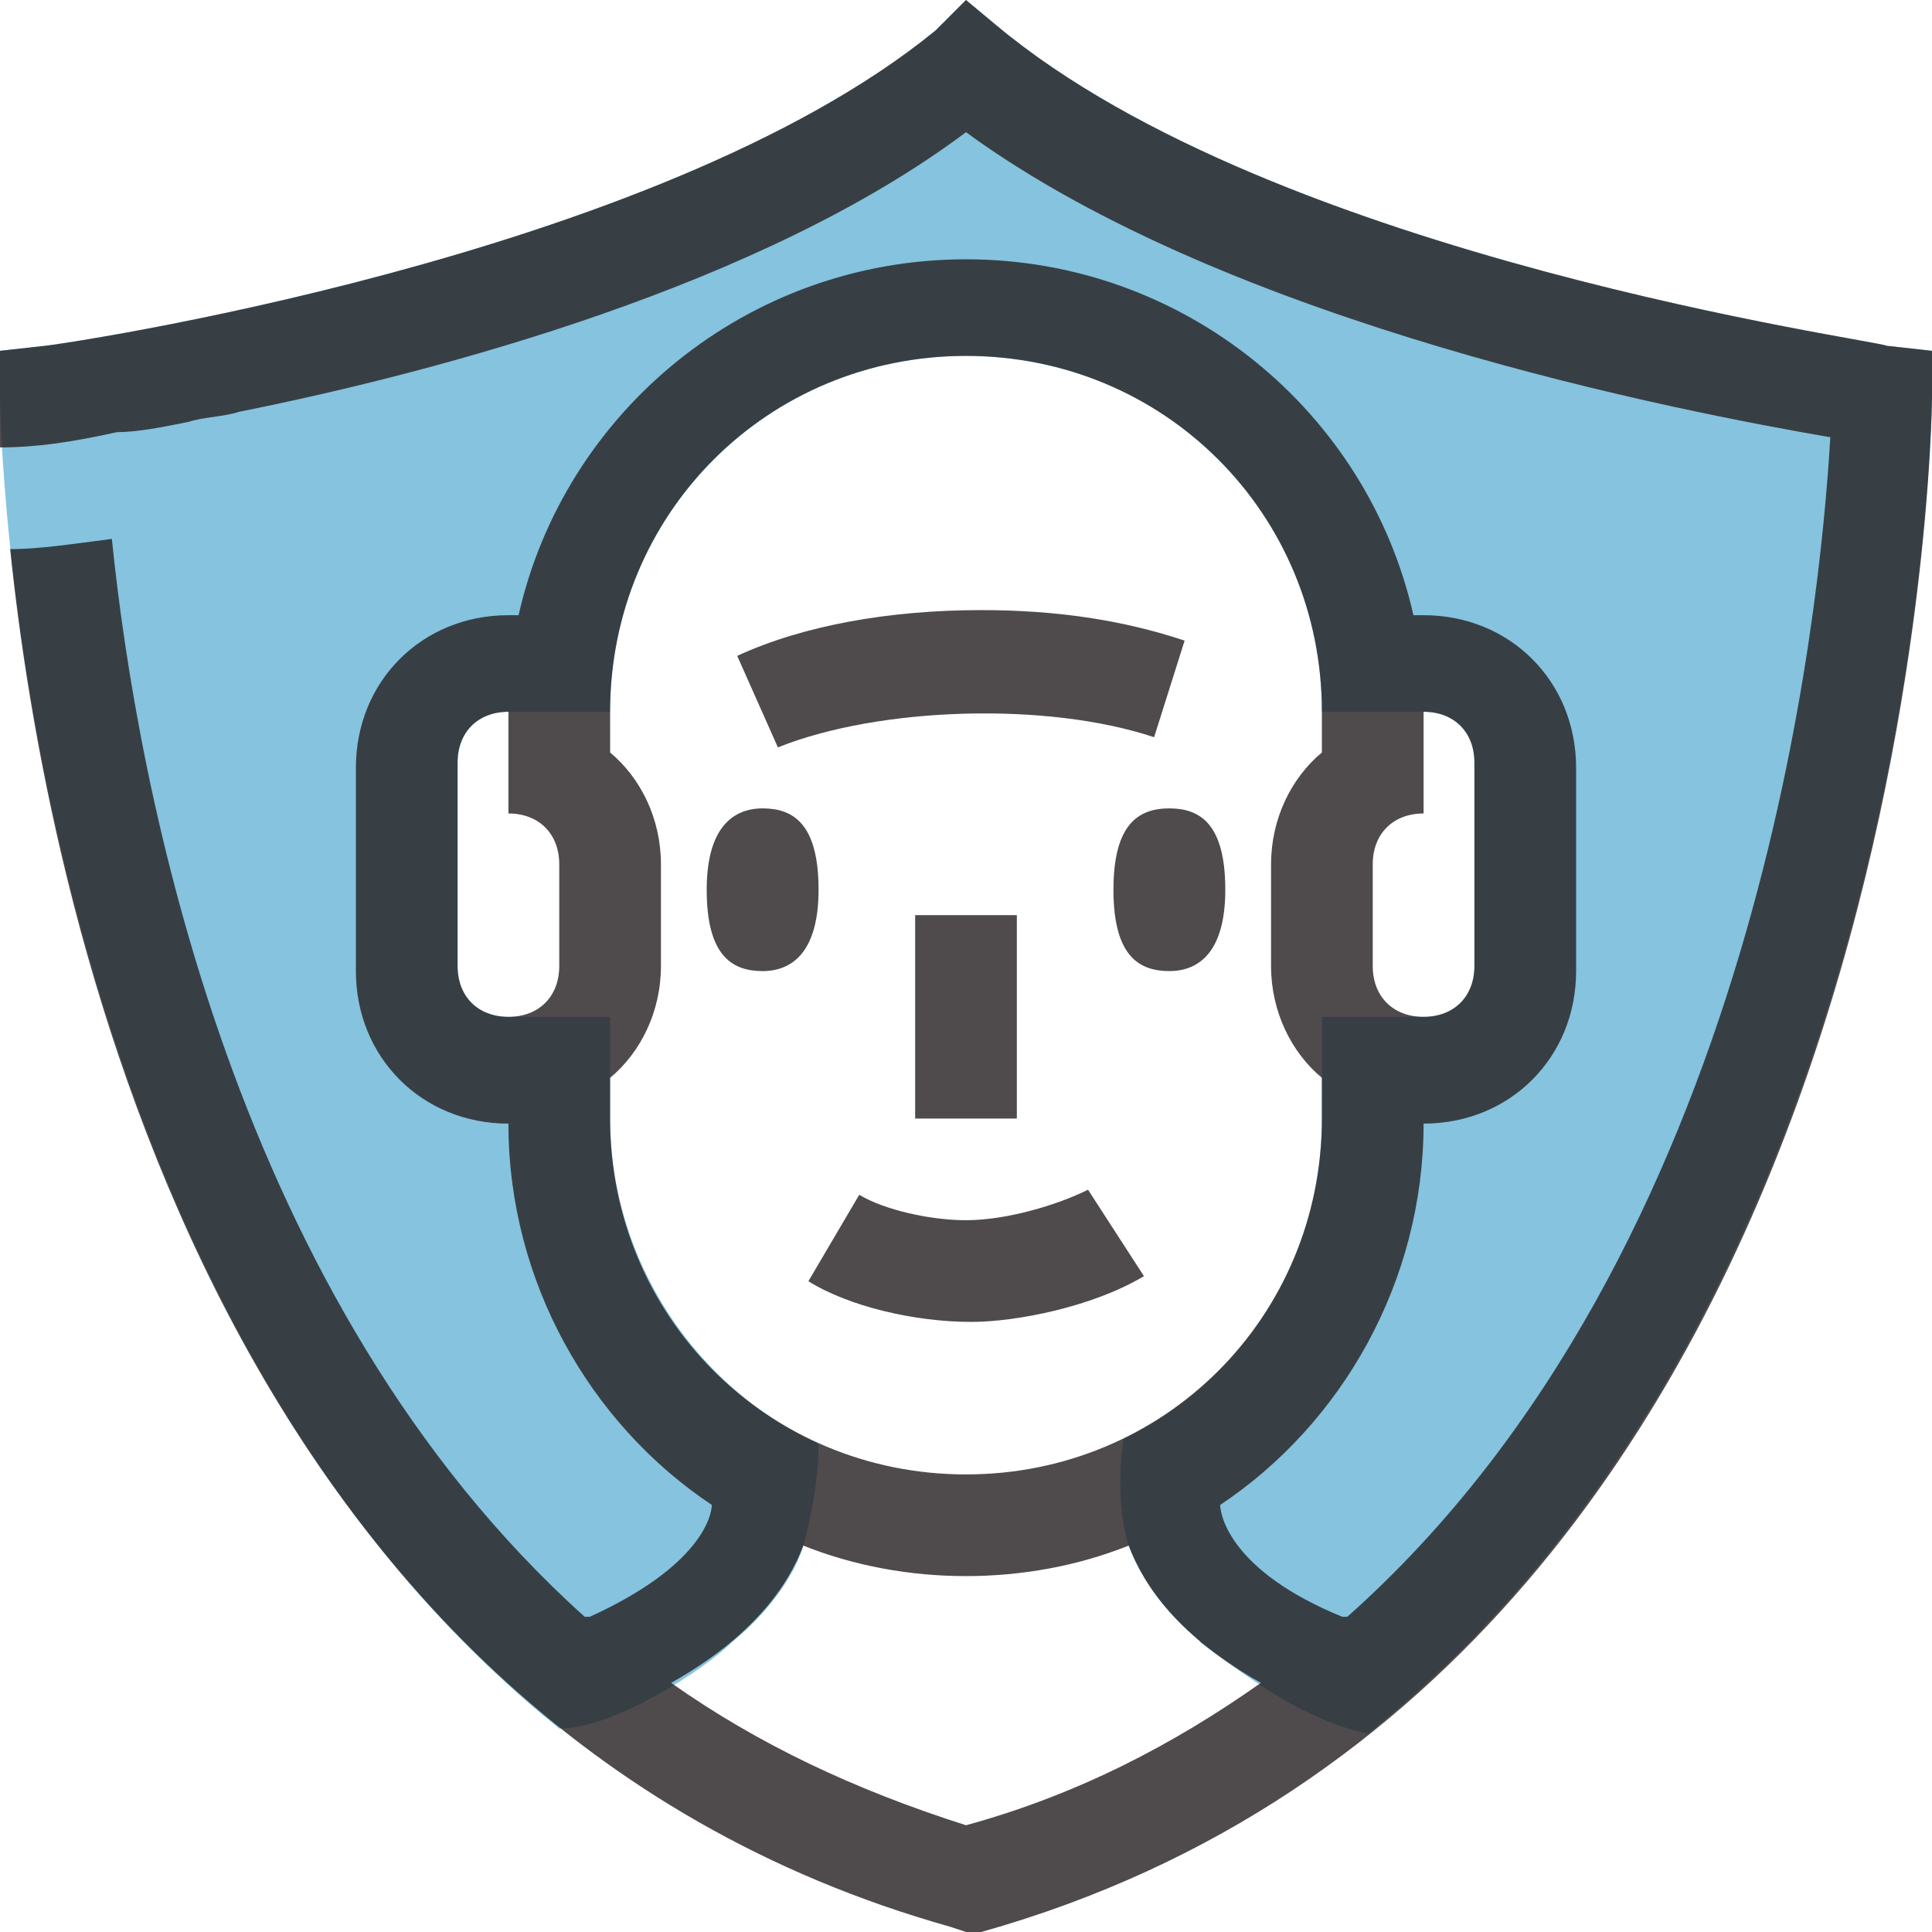
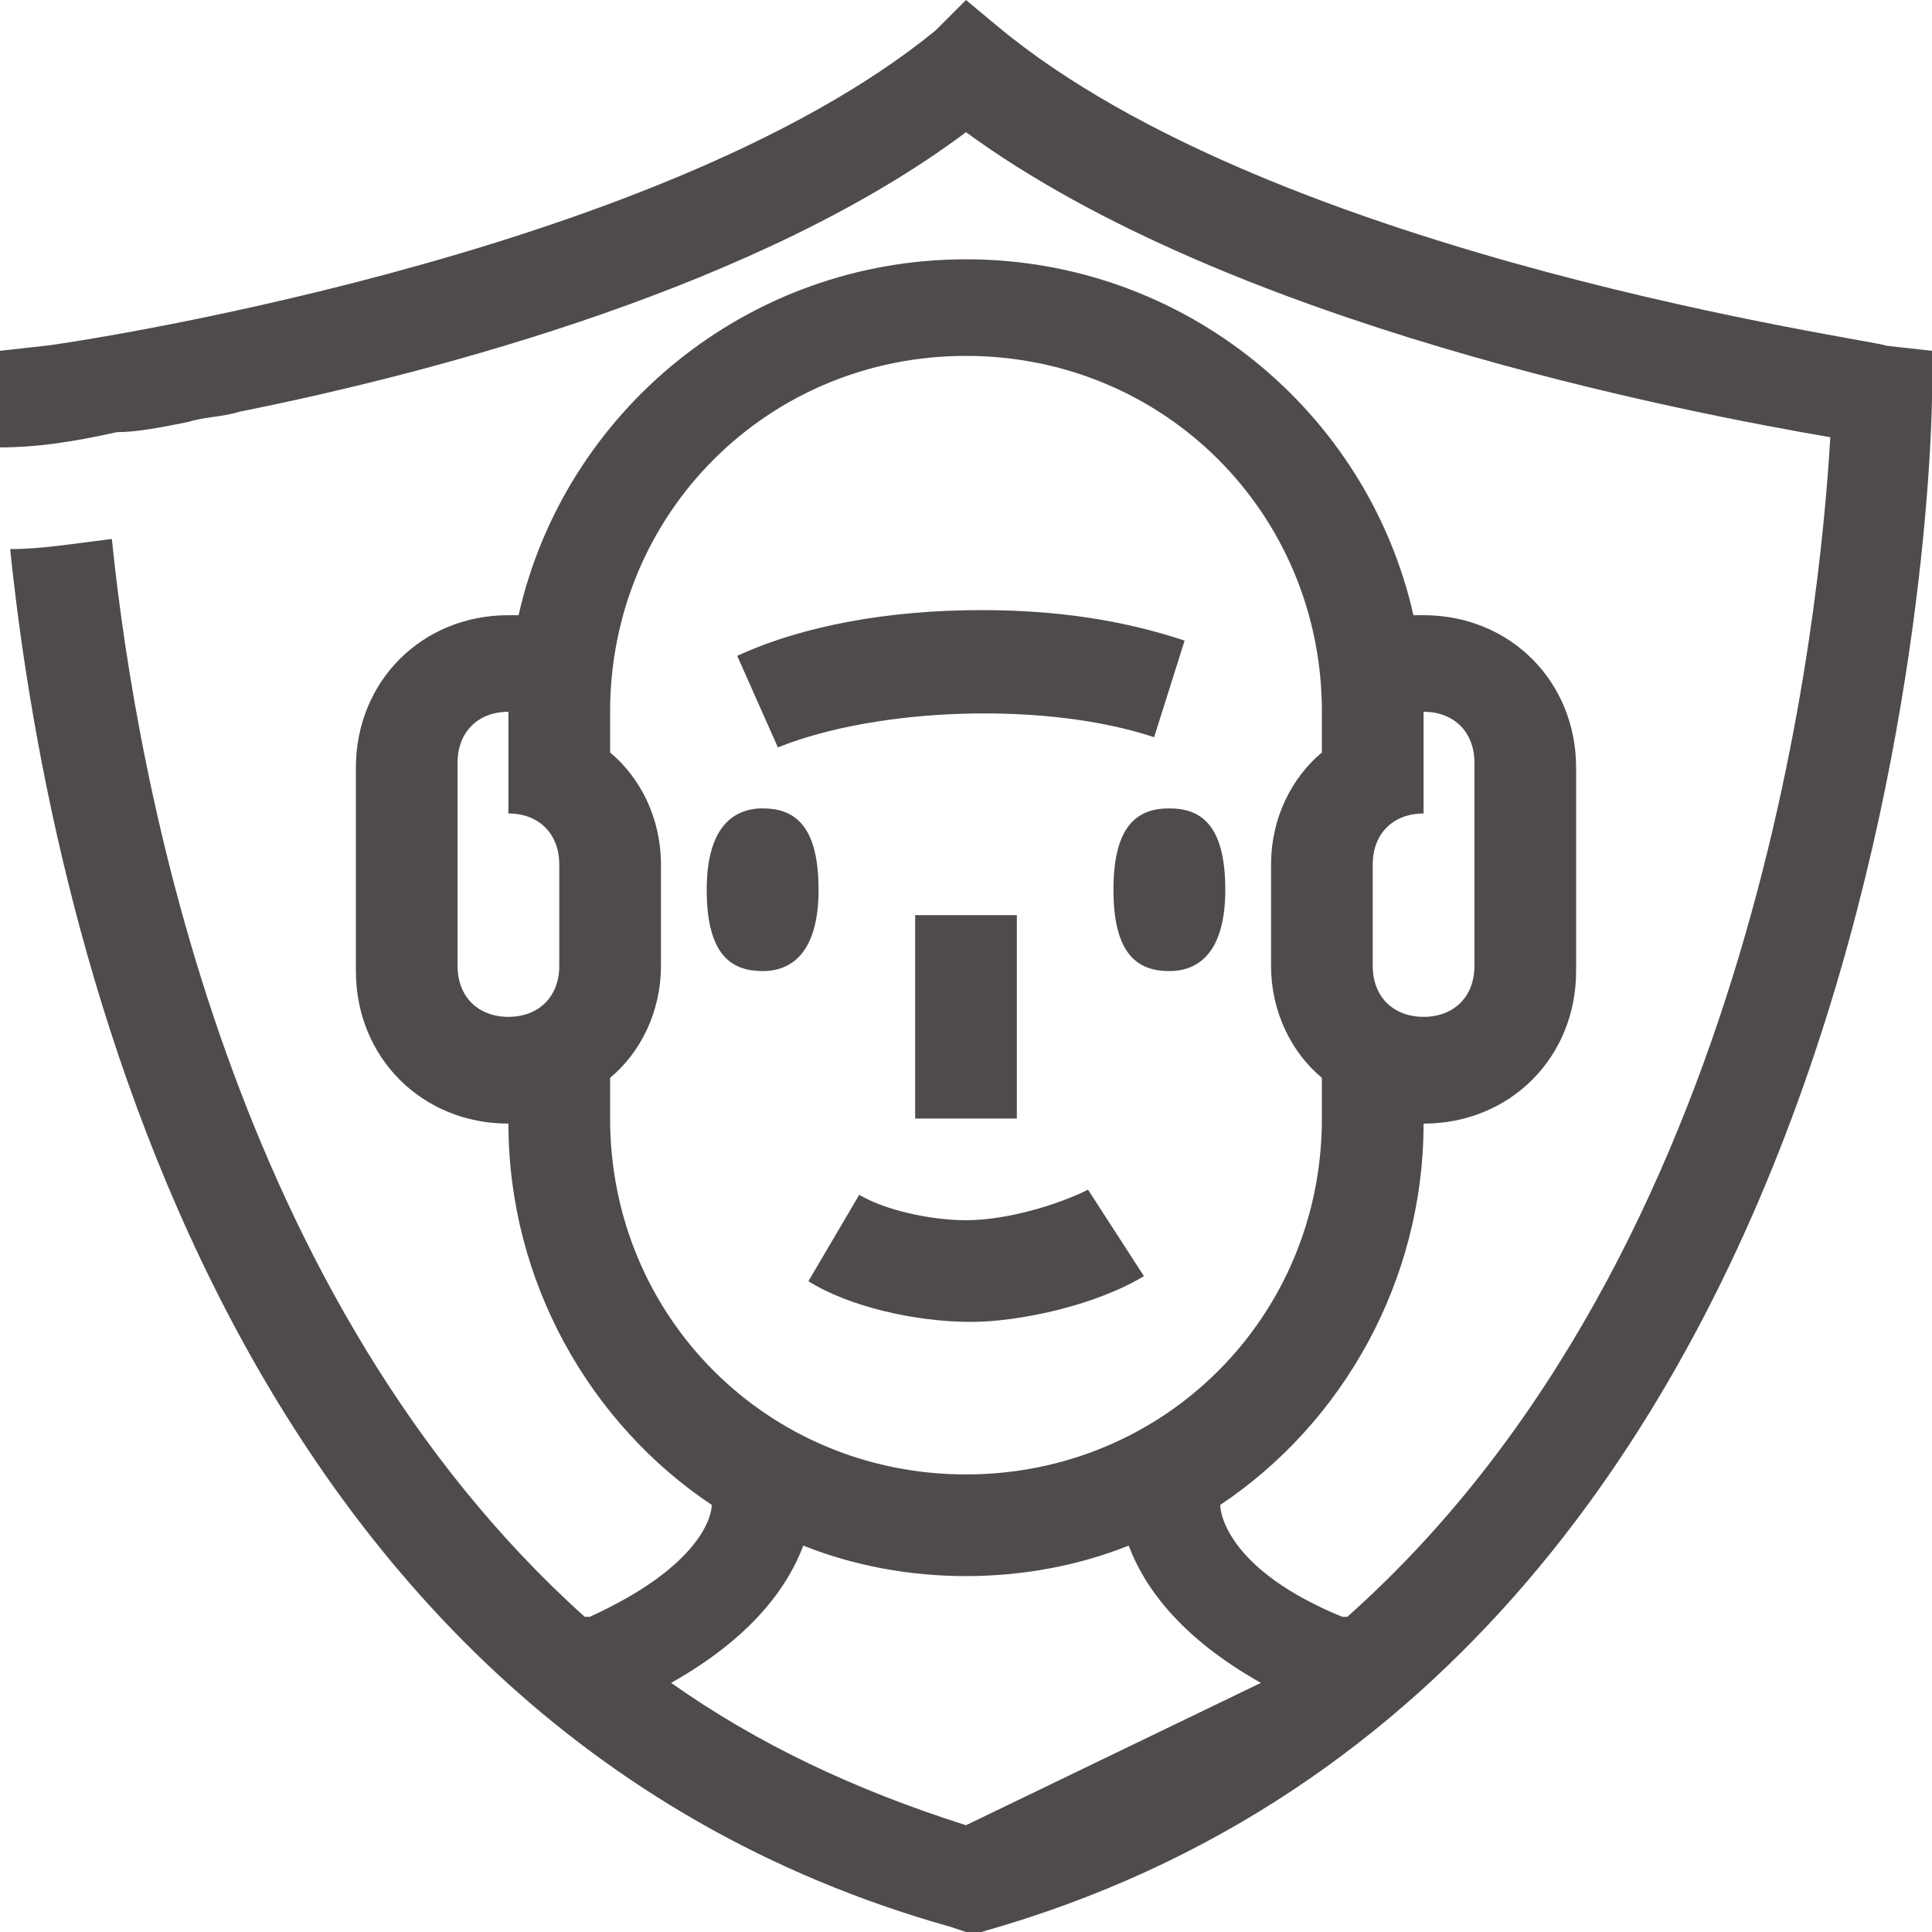
<svg xmlns="http://www.w3.org/2000/svg" version="1.1" id="Capa_1" x="0px" y="0px" viewBox="0 0 38 38" enable-background="new 0 0 38 38" xml:space="preserve">
-   <path id="shock_x5F_color" fill="#85C3DE" d="M38,6.9v0.9c0,0.2-0.2,17.6-11.1,26.3c-1.3-0.3-2.2-1-3.3-1.8c0.1,0-0.9-0.6-1.4-1.9  c-0.2-0.6-0.2-1.5-0.1-2.1c2.3-1.1,3.9-3.5,3.9-6.3v-0.8V20h2c0.6,0,1-0.4,1-1v-4c0-0.6-0.4-1-1-1h-2c0-3.9-3.1-7-7-7  c-3.9,0-7,3.1-7,7h-2c-0.6,0-1,0.4-1,1v4c0,0.6,0.4,1,1,1h2v1.2V22c0,2.8,1.7,5.3,4.1,6.4c0,1-0.3,2-0.3,2s-0.2,0.9-1.4,1.9  C13.9,32.8,12.1,34,11,34C0.2,25.3,0,8,0,7.8V6.9l0.9-0.1c0.1,0,12-1.7,17.5-6.2L19,0l0.6,0.5C25.1,5.1,37,6.7,37.1,6.8L38,6.9z" />
-   <path opacity="0.8" fill="#231F20" d="M20,22h-2v-4h2V22z M22.7,14.5l0.6-1.9c-1.2-0.4-2.5-0.6-4-0.6c-1.8,0-3.5,0.3-4.8,0.9  l0.8,1.8C17.3,13.9,20.6,13.8,22.7,14.5z M19,24c-0.7,0-1.6-0.2-2.1-0.5l-1,1.7c0.8,0.5,2.1,0.8,3.2,0.8c0.9,0,2.4-0.3,3.4-0.9  l-1.1-1.7C20.8,23.7,19.8,24,19,24z M21.9,17.5c0,1.3,0.5,1.6,1.1,1.6s1.1-0.4,1.1-1.6c0-1.3-0.5-1.6-1.1-1.6S21.9,16.2,21.9,17.5z   M15,19.1c0.6,0,1.1-0.4,1.1-1.6c0-1.3-0.5-1.6-1.1-1.6s-1.1,0.4-1.1,1.6C13.9,18.8,14.4,19.1,15,19.1z M38,6.9v0.9  c0,0.2-0.2,25-18.7,30.2L19,38l-0.3-0.1C4.1,33.8,0.9,17.6,0.2,10.8c0.6,0,1.2-0.1,2-0.2c0.5,4.9,2.4,15,9.3,21.2c0,0,0,0,0.1,0  c2.2-1,2.4-2,2.4-2.2c-2.4-1.6-4-4.4-4-7.5c-1.7,0-3-1.3-3-3v-4c0-1.7,1.3-3,3-3c0.1,0,0.2,0,0.2,0c0.9-4,4.5-7,8.8-7  c4.3,0,7.9,3,8.8,7c0.1,0,0.2,0,0.2,0c1.7,0,3,1.3,3,3v4c0,1.7-1.3,3-3,3c0,3.1-1.6,5.9-4,7.5c0,0.2,0.2,1.3,2.4,2.2c0,0,0,0,0.1,0  C34.6,24.6,35.8,12,36,8.6c-2.9-0.5-11.8-2.2-17-6c-4,3-10.3,4.7-14.3,5.5l0,0C4.4,8.2,4,8.2,3.7,8.3c-0.5,0.1-1,0.2-1.4,0.2  C1.4,8.7,0.7,8.8,0,8.8c0-0.6,0-1,0-1V6.9l0.9-0.1c0.1,0,12-1.7,17.5-6.2L19,0l0.6,0.5C25.1,5.1,37,6.7,37.1,6.8L38,6.9z M28,14v1.3  V16c-0.6,0-1,0.4-1,1v2c0,0.6,0.4,1,1,1s1-0.4,1-1v-4C29,14.4,28.6,14,28,14z M10,20c0.6,0,1-0.4,1-1v-2c0-0.6-0.4-1-1-1v-0.6V14  c-0.6,0-1,0.4-1,1v4C9,19.6,9.4,20,10,20z M19,29c3.9,0,7-3.1,7-7v-0.8c-0.6-0.5-1-1.3-1-2.2v-2c0-0.9,0.4-1.7,1-2.2V14  c0-3.9-3.1-7-7-7c-3.9,0-7,3.1-7,7v0.8c0.6,0.5,1,1.3,1,2.2v2c0,0.9-0.4,1.7-1,2.2V22C12,25.9,15.1,29,19,29z M24.8,33.1  c-1.6-0.9-2.3-1.9-2.6-2.7c-1,0.4-2.1,0.6-3.2,0.6s-2.2-0.2-3.2-0.6c-0.3,0.8-1,1.8-2.6,2.7c1.7,1.2,3.6,2.1,5.8,2.8  C21.2,35.3,23.1,34.3,24.8,33.1z" />
+   <path opacity="0.8" fill="#231F20" d="M20,22h-2v-4h2V22z M22.7,14.5l0.6-1.9c-1.2-0.4-2.5-0.6-4-0.6c-1.8,0-3.5,0.3-4.8,0.9  l0.8,1.8C17.3,13.9,20.6,13.8,22.7,14.5z M19,24c-0.7,0-1.6-0.2-2.1-0.5l-1,1.7c0.8,0.5,2.1,0.8,3.2,0.8c0.9,0,2.4-0.3,3.4-0.9  l-1.1-1.7C20.8,23.7,19.8,24,19,24z M21.9,17.5c0,1.3,0.5,1.6,1.1,1.6s1.1-0.4,1.1-1.6c0-1.3-0.5-1.6-1.1-1.6S21.9,16.2,21.9,17.5z   M15,19.1c0.6,0,1.1-0.4,1.1-1.6c0-1.3-0.5-1.6-1.1-1.6s-1.1,0.4-1.1,1.6C13.9,18.8,14.4,19.1,15,19.1z M38,6.9v0.9  c0,0.2-0.2,25-18.7,30.2L19,38l-0.3-0.1C4.1,33.8,0.9,17.6,0.2,10.8c0.6,0,1.2-0.1,2-0.2c0.5,4.9,2.4,15,9.3,21.2c0,0,0,0,0.1,0  c2.2-1,2.4-2,2.4-2.2c-2.4-1.6-4-4.4-4-7.5c-1.7,0-3-1.3-3-3v-4c0-1.7,1.3-3,3-3c0.1,0,0.2,0,0.2,0c0.9-4,4.5-7,8.8-7  c4.3,0,7.9,3,8.8,7c0.1,0,0.2,0,0.2,0c1.7,0,3,1.3,3,3v4c0,1.7-1.3,3-3,3c0,3.1-1.6,5.9-4,7.5c0,0.2,0.2,1.3,2.4,2.2c0,0,0,0,0.1,0  C34.6,24.6,35.8,12,36,8.6c-2.9-0.5-11.8-2.2-17-6c-4,3-10.3,4.7-14.3,5.5l0,0C4.4,8.2,4,8.2,3.7,8.3c-0.5,0.1-1,0.2-1.4,0.2  C1.4,8.7,0.7,8.8,0,8.8c0-0.6,0-1,0-1V6.9l0.9-0.1c0.1,0,12-1.7,17.5-6.2L19,0l0.6,0.5C25.1,5.1,37,6.7,37.1,6.8L38,6.9z M28,14v1.3  V16c-0.6,0-1,0.4-1,1v2c0,0.6,0.4,1,1,1s1-0.4,1-1v-4C29,14.4,28.6,14,28,14z M10,20c0.6,0,1-0.4,1-1v-2c0-0.6-0.4-1-1-1v-0.6V14  c-0.6,0-1,0.4-1,1v4C9,19.6,9.4,20,10,20z M19,29c3.9,0,7-3.1,7-7v-0.8c-0.6-0.5-1-1.3-1-2.2v-2c0-0.9,0.4-1.7,1-2.2V14  c0-3.9-3.1-7-7-7c-3.9,0-7,3.1-7,7v0.8c0.6,0.5,1,1.3,1,2.2v2c0,0.9-0.4,1.7-1,2.2V22C12,25.9,15.1,29,19,29z M24.8,33.1  c-1.6-0.9-2.3-1.9-2.6-2.7c-1,0.4-2.1,0.6-3.2,0.6s-2.2-0.2-3.2-0.6c-0.3,0.8-1,1.8-2.6,2.7c1.7,1.2,3.6,2.1,5.8,2.8  z" />
</svg>